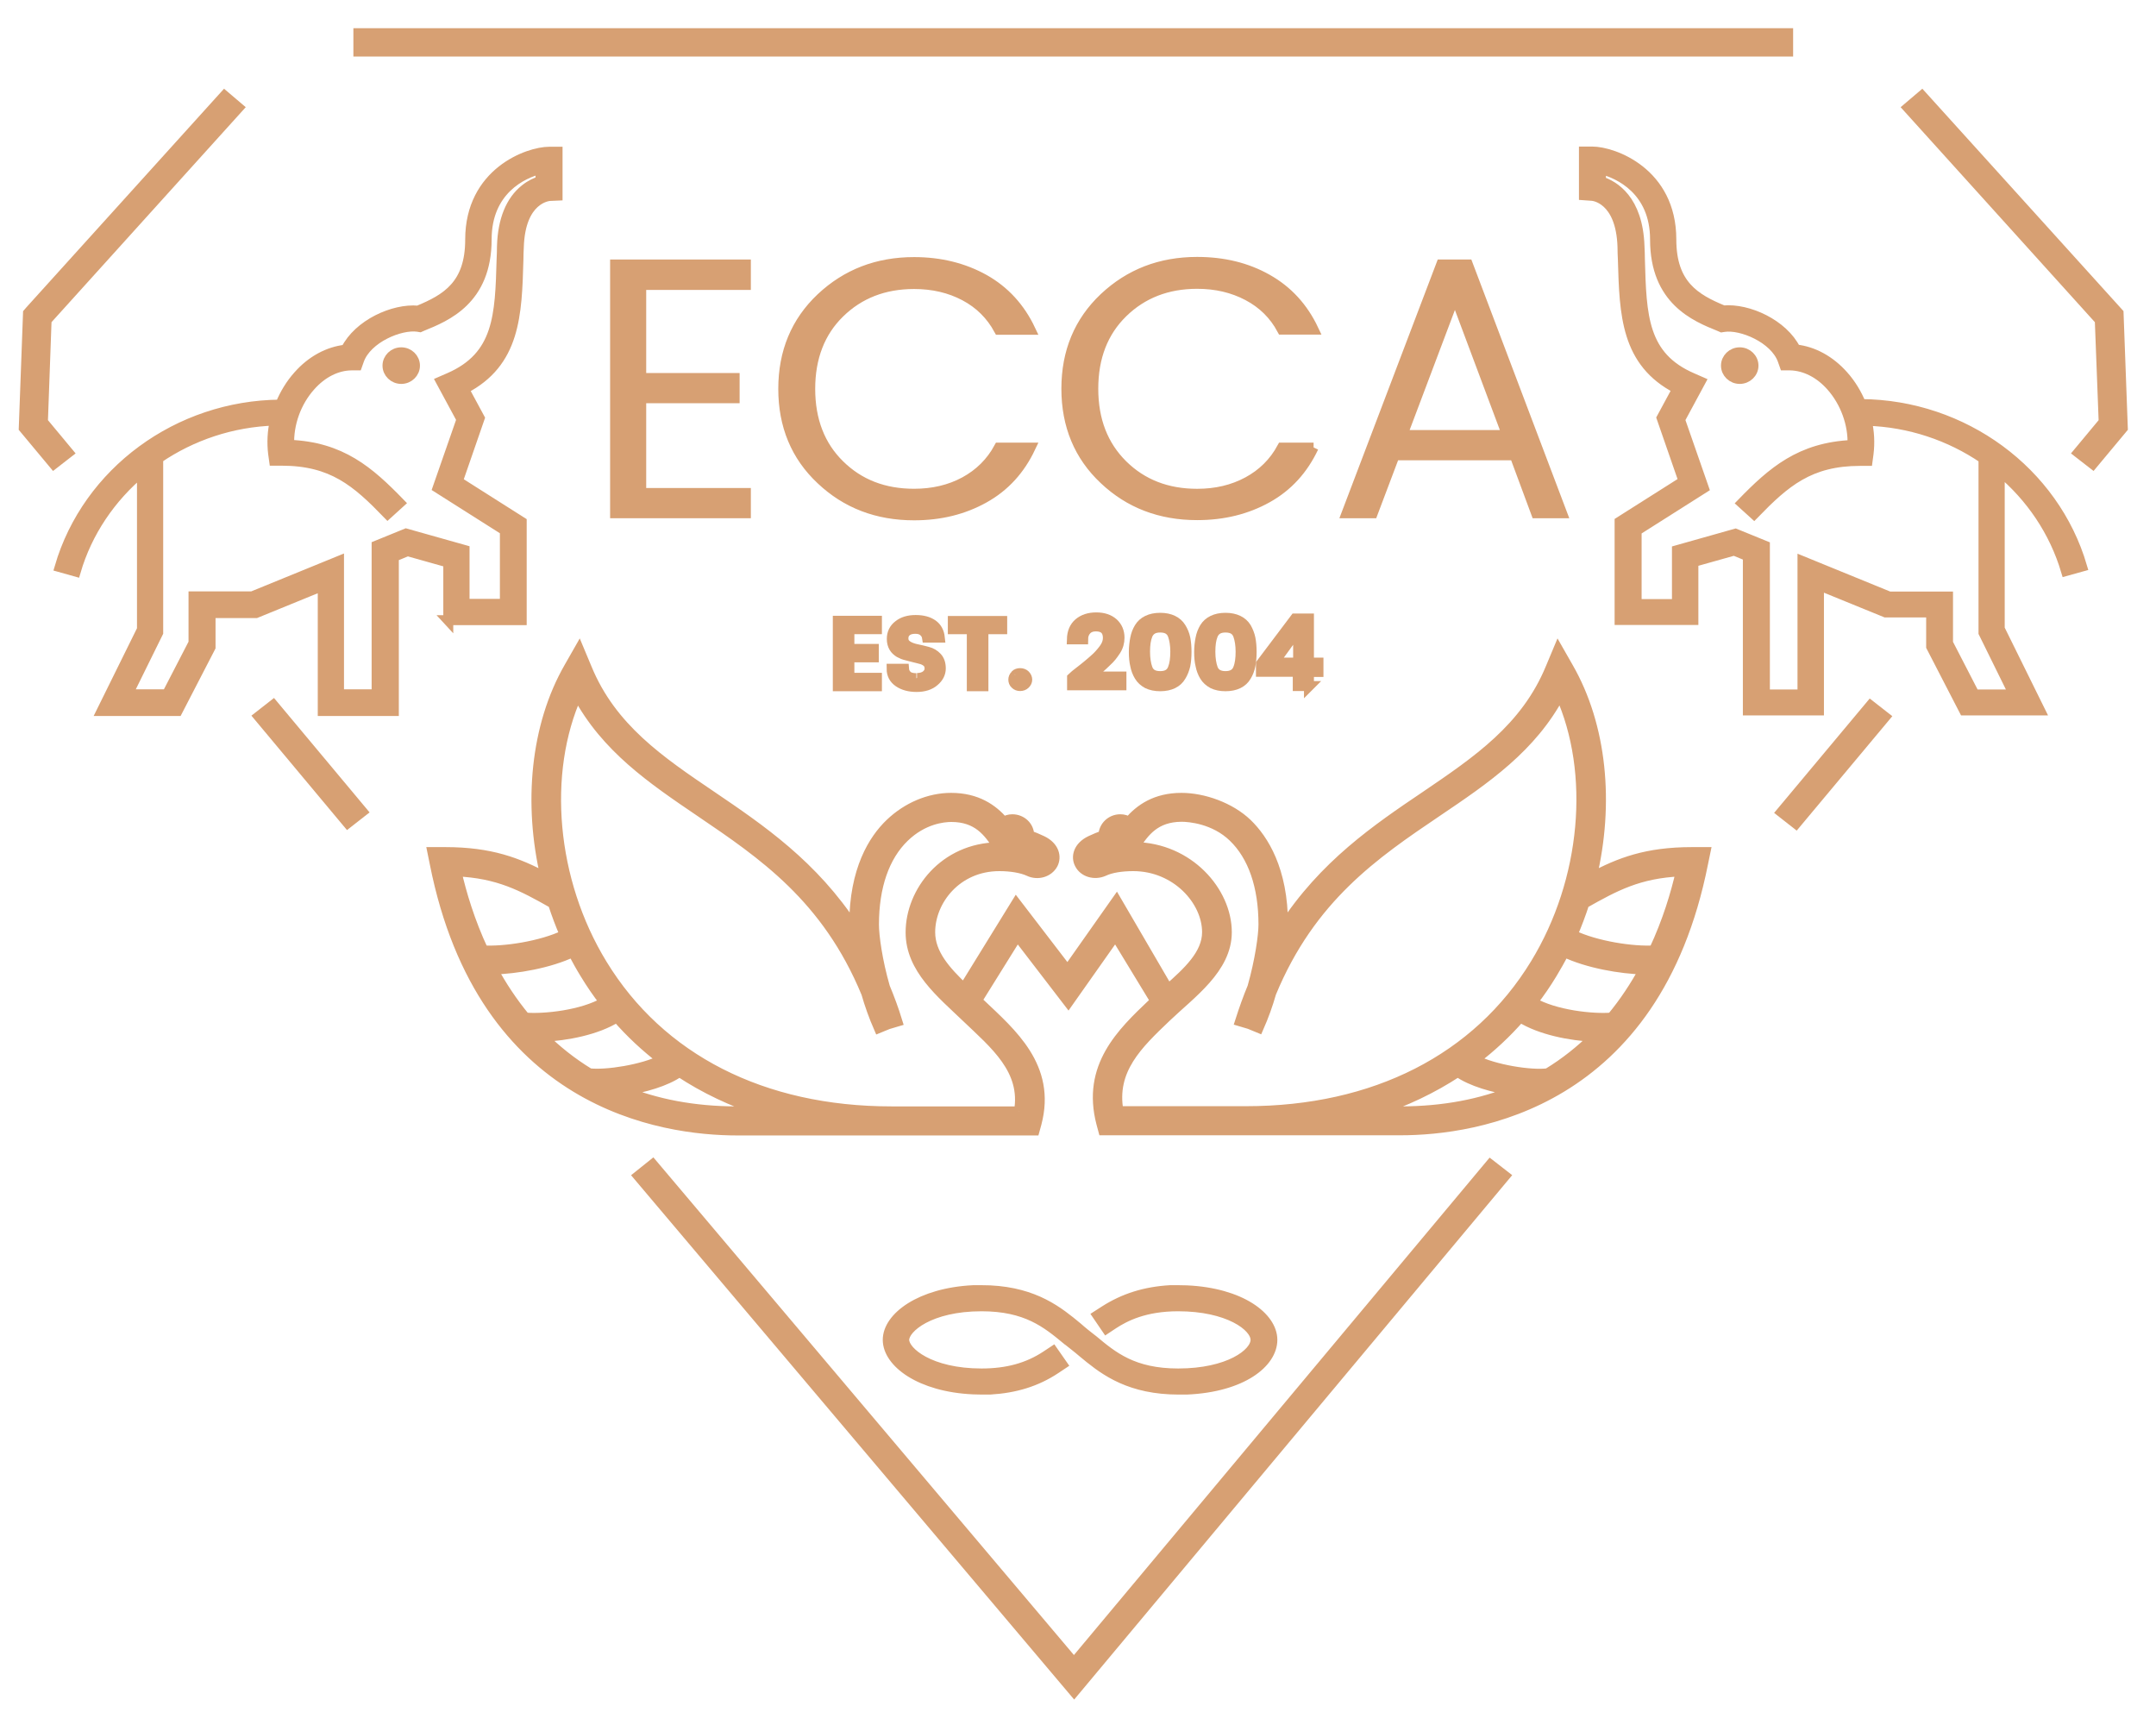
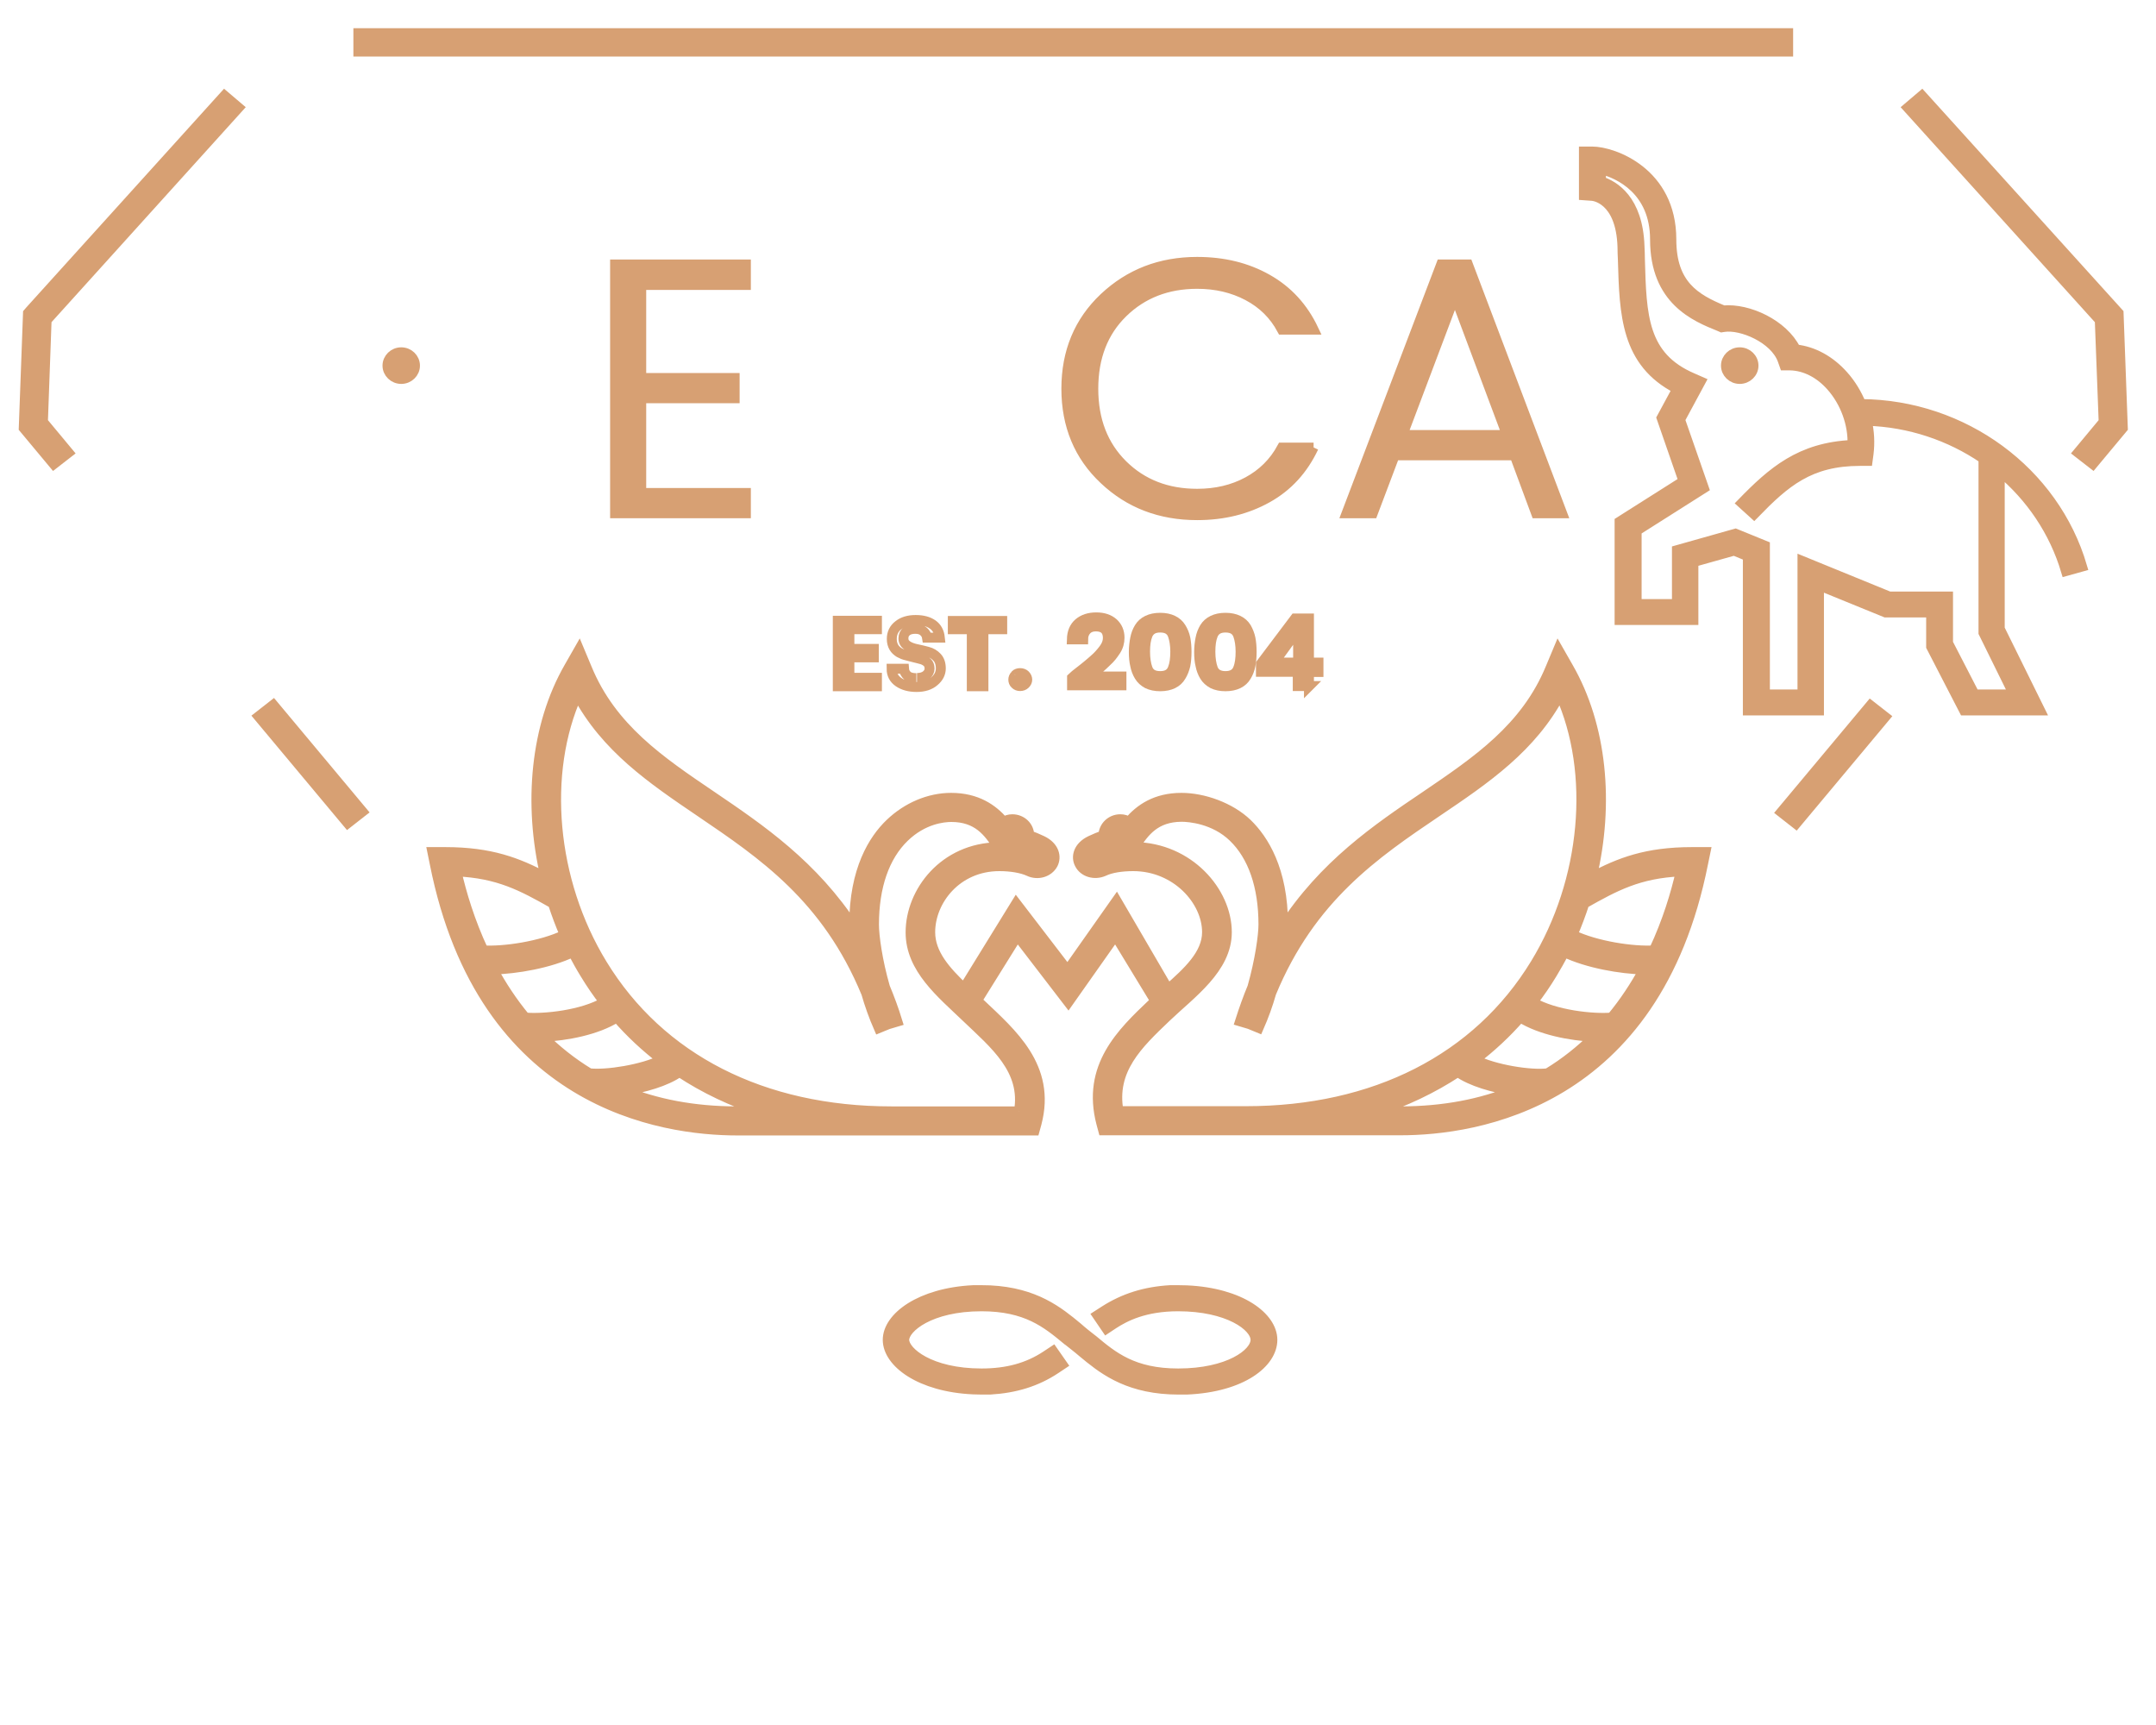
<svg xmlns="http://www.w3.org/2000/svg" width="65" height="52" viewBox="0 0 65 52" fill="none">
-   <path d="M12.242 16.083L11.354 16.445V20.929H10.221V16.908L7.604 17.977H5.834V19.38L5.033 20.929H3.853L4.77 19.069V13.82C5.781 13.13 6.996 12.718 8.287 12.678C8.211 13.006 8.194 13.345 8.234 13.673L8.264 13.888H8.486C10.016 13.888 10.746 14.522 11.687 15.495L12.055 15.161C11.132 14.211 10.291 13.47 8.719 13.408C8.696 12.78 8.93 12.118 9.362 11.637C9.712 11.242 10.15 11.021 10.595 11.015H10.77L10.828 10.851C11.068 10.19 12.067 9.777 12.592 9.85L12.662 9.862L12.727 9.833C13.451 9.539 14.672 9.047 14.672 7.215C14.672 5.733 15.753 5.224 16.296 5.094V5.456C16.168 5.496 15.998 5.569 15.829 5.705C15.396 6.05 15.157 6.632 15.133 7.424C15.133 7.554 15.128 7.684 15.122 7.814C15.075 9.511 15.04 10.738 13.539 11.389L13.293 11.496L13.913 12.644L13.194 14.708L15.221 15.992V18.203H14.006V16.58L12.242 16.083ZM13.504 18.695H15.729V15.732L13.802 14.51L14.462 12.604L13.989 11.728C15.542 10.931 15.583 9.488 15.63 7.837C15.63 7.707 15.636 7.577 15.642 7.447C15.688 5.982 16.53 5.914 16.565 5.908L16.81 5.897V4.574H16.559C15.922 4.574 14.175 5.201 14.175 7.221C14.175 8.583 13.469 9.008 12.604 9.364C11.862 9.296 10.805 9.777 10.425 10.54C9.899 10.597 9.391 10.868 8.988 11.326C8.76 11.581 8.579 11.881 8.451 12.197C5.372 12.22 2.638 14.222 1.797 17.095L2.282 17.231C2.632 16.032 3.345 14.997 4.28 14.216V18.973L3.065 21.433H5.354L6.348 19.51V18.481H7.72L9.73 17.66V21.433H11.874V16.784L12.289 16.614L13.515 16.959V18.707L13.504 18.695Z" fill="#D7A073" stroke="#D7A073" stroke-width="0.3" />
  <path d="M12.097 10.62C11.869 10.62 11.682 10.801 11.682 11.022C11.682 11.242 11.869 11.423 12.097 11.423C12.325 11.423 12.511 11.242 12.511 11.022C12.511 10.801 12.325 10.62 12.097 10.62Z" fill="#D7A073" stroke="#D7A073" stroke-width="0.3" />
  <path d="M60.704 20.935H59.53L58.73 19.385V17.983H56.959L54.342 16.914V20.935H53.209V16.45L52.321 16.088L50.557 16.586V18.209H49.342V15.998L51.369 14.714L50.65 12.65L51.27 11.502L51.024 11.394C49.523 10.749 49.488 9.522 49.441 7.82C49.441 7.69 49.435 7.56 49.429 7.43C49.383 6.01 48.653 5.592 48.267 5.467V5.099C48.81 5.23 49.897 5.739 49.897 7.22C49.897 9.053 51.112 9.545 51.842 9.839L51.906 9.867L51.977 9.856C52.502 9.777 53.501 10.195 53.741 10.851L53.799 11.015H53.974C54.418 11.026 54.856 11.247 55.207 11.643C55.633 12.124 55.873 12.785 55.85 13.413C54.278 13.481 53.437 14.216 52.514 15.166L52.882 15.5C53.822 14.533 54.553 13.894 56.083 13.894H56.305L56.334 13.679C56.375 13.351 56.358 13.011 56.282 12.684C57.567 12.723 58.788 13.136 59.799 13.826V19.074L60.716 20.935H60.704ZM56.112 12.191C55.984 11.875 55.803 11.575 55.575 11.32C55.172 10.868 54.669 10.591 54.138 10.534C53.758 9.771 52.701 9.29 51.959 9.358C51.094 9.002 50.388 8.578 50.388 7.215C50.388 5.196 48.641 4.568 48.004 4.568H47.753V5.886L47.992 5.903C48.028 5.903 48.869 5.976 48.915 7.441C48.915 7.571 48.921 7.701 48.927 7.831C48.974 9.482 49.015 10.925 50.569 11.722L50.095 12.599L50.756 14.505L48.828 15.726V18.69H51.053V16.942L52.28 16.597L52.695 16.767V21.416H54.839V17.643L56.849 18.463H58.221V19.493L59.214 21.416H61.504L60.289 18.955V14.199C61.224 14.98 61.931 16.015 62.287 17.213L62.772 17.078C61.931 14.21 59.197 12.203 56.112 12.18" fill="#D7A073" />
  <path d="M56.112 12.191C55.984 11.875 55.803 11.575 55.575 11.32C55.172 10.868 54.669 10.591 54.138 10.534C53.758 9.771 52.701 9.29 51.959 9.358C51.094 9.002 50.388 8.578 50.388 7.215C50.388 5.196 48.641 4.568 48.004 4.568H47.753V5.886L47.992 5.903C48.028 5.903 48.869 5.976 48.915 7.441C48.915 7.571 48.921 7.701 48.927 7.831C48.974 9.482 49.015 10.925 50.569 11.722L50.095 12.599L50.756 14.505L48.828 15.726V18.69H51.053V16.942L52.28 16.597L52.695 16.767V21.416H54.839V17.643L56.849 18.463H58.221V19.493L59.214 21.416H61.504L60.289 18.955V14.199C61.224 14.98 61.931 16.015 62.287 17.213L62.772 17.078C61.931 14.21 59.197 12.203 56.112 12.18M60.704 20.935H59.53L58.73 19.385V17.983H56.959L54.342 16.914V20.935H53.209V16.45L52.321 16.088L50.557 16.586V18.209H49.342V15.998L51.369 14.714L50.65 12.65L51.27 11.502L51.024 11.394C49.523 10.749 49.488 9.522 49.441 7.82C49.441 7.69 49.435 7.56 49.429 7.43C49.383 6.01 48.653 5.592 48.267 5.467V5.099C48.81 5.23 49.897 5.739 49.897 7.22C49.897 9.053 51.112 9.545 51.842 9.839L51.906 9.867L51.977 9.856C52.502 9.777 53.501 10.195 53.741 10.851L53.799 11.015H53.974C54.418 11.026 54.856 11.247 55.207 11.643C55.633 12.124 55.873 12.785 55.85 13.413C54.278 13.481 53.437 14.216 52.514 15.166L52.882 15.5C53.822 14.533 54.553 13.894 56.083 13.894H56.305L56.334 13.679C56.375 13.351 56.358 13.011 56.282 12.684C57.567 12.723 58.788 13.136 59.799 13.826V19.074L60.716 20.935H60.704Z" stroke="#D7A073" stroke-width="0.3" />
  <path d="M52.865 11.022C52.865 10.801 52.678 10.62 52.45 10.62C52.222 10.62 52.035 10.801 52.035 11.022C52.035 11.242 52.222 11.423 52.45 11.423C52.678 11.423 52.865 11.242 52.865 11.022Z" fill="#D7A073" stroke="#D7A073" stroke-width="0.3" />
  <path d="M29.603 38.892H29.34C27.745 38.971 26.764 39.706 26.764 40.39C26.764 41.075 27.739 41.81 29.34 41.883L29.591 41.889H29.848C30.608 41.844 31.244 41.651 31.823 41.267L32.027 41.131L31.747 40.73L31.543 40.865C30.988 41.233 30.362 41.403 29.591 41.403C28.037 41.403 27.261 40.752 27.261 40.39C27.261 40.028 28.037 39.378 29.591 39.378C30.947 39.378 31.56 39.887 32.162 40.385C32.179 40.402 32.197 40.413 32.214 40.424L32.407 40.577C32.483 40.639 32.565 40.701 32.641 40.769C33.207 41.239 33.908 41.816 35.275 41.883L35.526 41.889H35.783C37.454 41.816 38.36 41.08 38.36 40.39C38.36 39.7 37.402 38.971 35.783 38.897L35.532 38.892H35.275C34.522 38.937 33.885 39.135 33.295 39.514L33.085 39.649L33.359 40.051L33.564 39.915C33.92 39.683 34.51 39.378 35.521 39.378C37.022 39.378 37.852 39.977 37.852 40.39C37.852 40.803 37.039 41.403 35.521 41.403C34.165 41.403 33.552 40.894 32.956 40.396C32.939 40.385 32.921 40.368 32.904 40.356L32.711 40.204C32.635 40.142 32.559 40.079 32.483 40.011C31.916 39.542 31.215 38.965 29.848 38.897L29.597 38.892H29.603Z" fill="#D7A073" stroke="#D7A073" stroke-width="0.3" />
  <path d="M22.487 8.59V7.973H18.544V15.472H22.487V14.861H19.332V12.005H22.148V11.395H19.332V8.59H22.487Z" fill="#D7A073" stroke="#D7A073" stroke-width="0.3" />
-   <path d="M27.558 8.562C28.124 8.562 28.633 8.68 29.082 8.918C29.532 9.155 29.877 9.5 30.116 9.942H31.069C30.753 9.274 30.286 8.765 29.672 8.42C29.053 8.075 28.346 7.9 27.558 7.9C26.448 7.9 25.519 8.262 24.754 8.98C23.994 9.698 23.614 10.614 23.614 11.723C23.614 12.832 23.994 13.748 24.754 14.46C25.513 15.178 26.448 15.535 27.558 15.535C28.352 15.535 29.053 15.36 29.672 15.014C30.292 14.669 30.753 14.161 31.069 13.493H30.116C29.877 13.934 29.532 14.279 29.082 14.523C28.633 14.766 28.124 14.884 27.558 14.884C26.652 14.884 25.904 14.596 25.314 14.014C24.724 13.437 24.427 12.668 24.427 11.723C24.427 10.778 24.724 10.009 25.314 9.433C25.904 8.856 26.652 8.562 27.558 8.562Z" fill="#D7A073" stroke="#D7A073" stroke-width="0.3" />
  <path d="M39.603 13.493H38.651C38.412 13.935 38.067 14.28 37.617 14.523C37.167 14.766 36.659 14.885 36.093 14.885C35.187 14.885 34.439 14.596 33.849 14.014C33.259 13.431 32.961 12.668 32.961 11.718C32.961 10.768 33.259 10.004 33.849 9.427C34.439 8.85 35.187 8.556 36.093 8.556C36.659 8.556 37.167 8.675 37.617 8.913C38.067 9.15 38.412 9.489 38.651 9.936H39.603C39.288 9.269 38.821 8.76 38.207 8.415C37.588 8.064 36.881 7.895 36.093 7.895C34.983 7.895 34.054 8.256 33.289 8.975C32.529 9.693 32.149 10.609 32.149 11.718C32.149 12.826 32.529 13.742 33.289 14.455C34.048 15.173 34.983 15.529 36.093 15.529C36.887 15.529 37.588 15.354 38.207 15.009C38.827 14.664 39.288 14.155 39.603 13.488" fill="#D7A073" />
  <path d="M39.603 13.493H38.651C38.412 13.935 38.067 14.28 37.617 14.523C37.167 14.766 36.659 14.885 36.093 14.885C35.187 14.885 34.439 14.596 33.849 14.014C33.259 13.431 32.961 12.668 32.961 11.718C32.961 10.768 33.259 10.004 33.849 9.427C34.439 8.85 35.187 8.556 36.093 8.556C36.659 8.556 37.167 8.675 37.617 8.913C38.067 9.15 38.412 9.489 38.651 9.936H39.603C39.288 9.269 38.821 8.76 38.207 8.415C37.588 8.064 36.881 7.895 36.093 7.895C34.983 7.895 34.054 8.256 33.289 8.975C32.529 9.693 32.149 10.609 32.149 11.718C32.149 12.826 32.529 13.742 33.289 14.455C34.048 15.173 34.983 15.529 36.093 15.529C36.887 15.529 37.588 15.354 38.207 15.009C38.827 14.664 39.288 14.155 39.603 13.488" stroke="#D7A073" stroke-width="0.3" />
  <path d="M45.435 13.114H42.281L43.864 8.918L45.435 13.114ZM40.604 15.472H41.387L42.047 13.725H45.663L46.311 15.472H47.094L44.255 7.973H43.449L40.598 15.472H40.604Z" fill="#D7A073" stroke="#D7A073" stroke-width="0.3" />
  <path d="M26.438 18.967V18.713H25.258V20.687H26.438V20.432H25.608V19.816H26.344V19.561H25.608V18.967H26.438Z" fill="#D7A073" stroke="#D7A073" stroke-width="0.3" />
-   <path d="M27.628 20.443C27.511 20.443 27.418 20.421 27.359 20.37C27.301 20.319 27.26 20.251 27.254 20.16H26.88C26.88 20.33 26.951 20.466 27.091 20.562C27.231 20.658 27.412 20.709 27.634 20.709C27.856 20.709 28.037 20.652 28.166 20.539C28.3 20.426 28.364 20.296 28.364 20.149C28.364 20.002 28.323 19.889 28.247 19.81C28.171 19.73 28.078 19.674 27.967 19.646C27.856 19.617 27.745 19.589 27.634 19.567C27.523 19.544 27.43 19.51 27.354 19.459C27.278 19.408 27.237 19.34 27.237 19.244C27.237 19.148 27.272 19.08 27.336 19.029C27.4 18.978 27.488 18.956 27.593 18.956C27.698 18.956 27.78 18.978 27.844 19.035C27.903 19.086 27.938 19.148 27.949 19.222H28.335C28.317 19.052 28.247 18.916 28.119 18.826C27.99 18.735 27.821 18.69 27.605 18.69C27.389 18.69 27.219 18.741 27.085 18.848C26.951 18.95 26.886 19.091 26.886 19.261C26.886 19.363 26.91 19.448 26.951 19.516C26.991 19.584 27.05 19.634 27.114 19.674C27.178 19.708 27.254 19.742 27.336 19.759C27.418 19.781 27.5 19.804 27.576 19.821C27.657 19.838 27.727 19.861 27.797 19.878C27.862 19.9 27.92 19.934 27.961 19.974C28.002 20.019 28.025 20.076 28.025 20.155C28.025 20.234 27.99 20.296 27.926 20.353C27.856 20.409 27.762 20.438 27.646 20.438" fill="#D7A073" />
  <path d="M27.628 20.443C27.511 20.443 27.418 20.421 27.359 20.37C27.301 20.319 27.26 20.251 27.254 20.16H26.88C26.88 20.33 26.951 20.466 27.091 20.562C27.231 20.658 27.412 20.709 27.634 20.709C27.856 20.709 28.037 20.652 28.166 20.539C28.3 20.426 28.364 20.296 28.364 20.149C28.364 20.002 28.323 19.889 28.247 19.81C28.171 19.73 28.078 19.674 27.967 19.646C27.856 19.617 27.745 19.589 27.634 19.567C27.523 19.544 27.43 19.51 27.354 19.459C27.278 19.408 27.237 19.34 27.237 19.244C27.237 19.148 27.272 19.08 27.336 19.029C27.4 18.978 27.488 18.956 27.593 18.956C27.698 18.956 27.78 18.978 27.844 19.035C27.903 19.086 27.938 19.148 27.949 19.222H28.335C28.317 19.052 28.247 18.916 28.119 18.826C27.99 18.735 27.821 18.69 27.605 18.69C27.389 18.69 27.219 18.741 27.085 18.848C26.951 18.95 26.886 19.091 26.886 19.261C26.886 19.363 26.91 19.448 26.951 19.516C26.991 19.584 27.05 19.634 27.114 19.674C27.178 19.708 27.254 19.742 27.336 19.759C27.418 19.781 27.5 19.804 27.576 19.821C27.657 19.838 27.727 19.861 27.797 19.878C27.862 19.9 27.92 19.934 27.961 19.974C28.002 20.019 28.025 20.076 28.025 20.155C28.025 20.234 27.99 20.296 27.926 20.353C27.856 20.409 27.762 20.438 27.646 20.438" stroke="#D7A073" stroke-width="0.3" />
  <path d="M29.649 20.687V18.968H30.215V18.719H28.726V18.968H29.298V20.687H29.649Z" fill="#D7A073" stroke="#D7A073" stroke-width="0.3" />
  <path d="M30.608 20.353C30.567 20.392 30.55 20.438 30.55 20.488C30.55 20.539 30.567 20.59 30.608 20.624C30.649 20.664 30.696 20.681 30.754 20.681C30.812 20.681 30.865 20.664 30.906 20.624C30.947 20.585 30.97 20.539 30.97 20.488C30.97 20.438 30.947 20.387 30.906 20.347C30.865 20.308 30.812 20.291 30.754 20.291C30.696 20.291 30.643 20.308 30.608 20.347" fill="#D7A073" />
  <path d="M30.608 20.353C30.567 20.392 30.55 20.438 30.55 20.488C30.55 20.539 30.567 20.59 30.608 20.624C30.649 20.664 30.696 20.681 30.754 20.681C30.812 20.681 30.865 20.664 30.906 20.624C30.947 20.585 30.97 20.539 30.97 20.488C30.97 20.438 30.947 20.387 30.906 20.347C30.865 20.308 30.812 20.291 30.754 20.291C30.696 20.291 30.643 20.308 30.608 20.347" stroke="#D7A073" stroke-width="0.3" />
  <path d="M33.144 19.726C33.103 19.776 33.039 19.833 32.963 19.901C32.887 19.969 32.823 20.02 32.77 20.065C32.718 20.11 32.642 20.167 32.542 20.246C32.443 20.325 32.367 20.381 32.321 20.427V20.659H33.81V20.393H32.84C32.84 20.393 32.922 20.325 33.004 20.257C33.08 20.195 33.144 20.144 33.185 20.11C33.226 20.076 33.279 20.025 33.349 19.957C33.419 19.895 33.471 19.839 33.512 19.788C33.553 19.737 33.594 19.68 33.635 19.618C33.717 19.494 33.752 19.363 33.752 19.222C33.752 19.041 33.688 18.894 33.565 18.781C33.436 18.668 33.267 18.611 33.051 18.611C32.835 18.611 32.659 18.668 32.525 18.781C32.391 18.894 32.321 19.058 32.315 19.273H32.654C32.654 19.154 32.694 19.058 32.759 18.99C32.823 18.922 32.916 18.883 33.039 18.883C33.279 18.883 33.401 19.002 33.401 19.233C33.401 19.341 33.36 19.454 33.279 19.561C33.232 19.624 33.191 19.675 33.144 19.726Z" fill="#D7A073" stroke="#D7A073" stroke-width="0.3" />
  <path d="M35.357 20.155C35.299 20.308 35.176 20.381 34.978 20.381C34.779 20.381 34.656 20.308 34.598 20.155C34.551 20.025 34.522 19.855 34.522 19.646C34.522 19.437 34.545 19.273 34.598 19.143C34.627 19.069 34.674 19.013 34.738 18.973C34.802 18.934 34.884 18.917 34.978 18.917C35.176 18.917 35.299 18.99 35.357 19.143C35.404 19.273 35.433 19.443 35.433 19.646C35.433 19.85 35.41 20.025 35.357 20.155ZM35.363 18.702C35.258 18.651 35.13 18.623 34.978 18.623C34.826 18.623 34.697 18.651 34.592 18.702C34.487 18.753 34.405 18.826 34.347 18.922C34.288 19.018 34.247 19.126 34.224 19.245C34.201 19.363 34.183 19.499 34.183 19.652C34.183 19.805 34.195 19.94 34.224 20.059C34.247 20.178 34.288 20.285 34.347 20.381C34.405 20.478 34.487 20.551 34.592 20.608C34.697 20.659 34.826 20.687 34.978 20.687C35.13 20.687 35.258 20.659 35.363 20.608C35.468 20.557 35.55 20.483 35.608 20.381C35.667 20.285 35.708 20.178 35.737 20.059C35.76 19.94 35.772 19.805 35.772 19.652C35.772 19.499 35.76 19.363 35.737 19.245C35.714 19.126 35.667 19.018 35.608 18.922C35.55 18.826 35.468 18.753 35.363 18.702Z" fill="#D7A073" stroke="#D7A073" stroke-width="0.3" />
  <path d="M37.326 20.155C37.268 20.308 37.139 20.381 36.946 20.381C36.754 20.381 36.625 20.308 36.567 20.155C36.52 20.025 36.491 19.855 36.491 19.646C36.491 19.437 36.514 19.273 36.567 19.143C36.596 19.069 36.643 19.013 36.707 18.973C36.771 18.934 36.853 18.917 36.946 18.917C37.145 18.917 37.268 18.99 37.326 19.143C37.373 19.273 37.402 19.443 37.402 19.646C37.402 19.85 37.379 20.025 37.326 20.155ZM37.332 18.702C37.227 18.651 37.098 18.623 36.946 18.623C36.794 18.623 36.666 18.651 36.561 18.702C36.456 18.753 36.374 18.826 36.315 18.922C36.257 19.018 36.216 19.126 36.193 19.245C36.169 19.363 36.152 19.499 36.152 19.652C36.152 19.805 36.163 19.94 36.193 20.059C36.216 20.178 36.257 20.285 36.315 20.381C36.374 20.478 36.456 20.551 36.561 20.608C36.666 20.659 36.794 20.687 36.946 20.687C37.098 20.687 37.227 20.659 37.332 20.608C37.437 20.557 37.519 20.483 37.577 20.381C37.636 20.285 37.676 20.178 37.7 20.059C37.723 19.94 37.735 19.805 37.735 19.652C37.735 19.499 37.723 19.363 37.7 19.245C37.676 19.126 37.63 19.018 37.577 18.922C37.519 18.826 37.437 18.753 37.332 18.702Z" fill="#D7A073" stroke="#D7A073" stroke-width="0.3" />
  <path d="M38.412 19.974L39.136 18.974V19.974H38.412ZM39.463 20.687V20.257H39.75V19.974H39.463V18.645H39.043L38.015 20.009V20.252H39.125V20.681H39.469L39.463 20.687Z" fill="#D7A073" stroke="#D7A073" stroke-width="0.3" />
  <path d="M53.91 1H10.804V1.554H53.91V1Z" fill="#D7A073" stroke="#D7A073" stroke-width="0.3" />
  <path d="M56.391 21.264L53.701 24.482L54.146 24.831L56.836 21.612L56.391 21.264Z" fill="#D7A073" stroke="#D7A073" stroke-width="0.3" />
-   <path d="M32.378 50.124L19.678 35.097L19.24 35.448L32.384 51L45.376 35.448L44.932 35.103L32.378 50.124Z" fill="#D7A073" stroke="#D7A073" stroke-width="0.3" />
  <path d="M8.239 21.248L7.794 21.596L10.483 24.815L10.928 24.467L8.239 21.248Z" fill="#D7A073" stroke="#D7A073" stroke-width="0.3" />
  <path d="M1.294 12.718L1.405 9.652L7.194 3.245L6.768 2.883L0.908 9.364L0.844 9.438L0.716 12.904L1.621 13.99L2.065 13.645L1.294 12.718Z" fill="#D7A073" stroke="#D7A073" stroke-width="0.3" />
  <path d="M63.872 9.438L57.942 2.883L57.516 3.245L63.305 9.652L63.422 12.718L62.651 13.645L63.095 13.99L64 12.904L63.872 9.438Z" fill="#D7A073" stroke="#D7A073" stroke-width="0.3" />
  <path d="M49.862 28.649C49.255 28.689 48.121 28.525 47.409 28.18C47.543 27.869 47.66 27.558 47.765 27.235C48.688 26.715 49.401 26.325 50.674 26.268C50.523 26.936 50.271 27.778 49.862 28.649ZM48.595 30.674C48.016 30.725 46.86 30.595 46.205 30.21C46.416 29.939 46.614 29.65 46.795 29.351C46.924 29.136 47.047 28.921 47.158 28.7C47.87 29.04 48.863 29.209 49.564 29.226C49.296 29.718 48.974 30.21 48.589 30.674M46.667 32.354C46.159 32.421 45.049 32.246 44.465 31.946C44.961 31.567 45.417 31.143 45.832 30.668C46.445 31.053 47.356 31.223 48.063 31.256C47.654 31.658 47.193 32.031 46.661 32.354M42.21 33.502H41.45C42.356 33.213 43.191 32.812 43.95 32.314C44.359 32.602 45.02 32.789 45.627 32.88C44.669 33.27 43.542 33.502 42.21 33.502ZM33.722 33.502C33.494 32.246 34.306 31.477 35.159 30.663C35.912 29.944 36.987 29.198 36.987 28.101C36.987 26.879 35.842 25.556 34.207 25.533C34.499 25.069 34.832 24.628 35.62 24.622C35.86 24.622 36.613 24.685 37.18 25.233C37.776 25.805 38.091 26.721 38.091 27.869C38.091 28.197 37.986 28.955 37.758 29.758C37.624 30.08 37.501 30.425 37.385 30.787L37.671 30.872L37.945 30.985C38.097 30.64 38.226 30.284 38.325 29.933C39.517 27.049 41.45 25.737 43.325 24.47C44.792 23.48 46.182 22.536 47.035 20.924C48.104 23.294 47.824 26.54 46.287 29.056C44.541 31.918 41.439 33.496 37.566 33.496H33.727L33.722 33.502ZM30.713 33.502H26.875C22.996 33.502 19.9 31.924 18.154 29.062C16.617 26.545 16.337 23.299 17.406 20.93C18.265 22.541 19.655 23.486 21.115 24.476C22.99 25.748 24.924 27.054 26.116 29.939C26.215 30.284 26.344 30.646 26.495 30.991L26.77 30.878L27.056 30.793C26.945 30.431 26.817 30.086 26.682 29.763C26.449 28.96 26.349 28.203 26.349 27.874C26.349 26.726 26.665 25.816 27.261 25.239C27.827 24.69 28.441 24.628 28.68 24.628C29.463 24.628 29.802 25.069 30.094 25.539C28.464 25.561 27.453 26.879 27.453 28.106C27.453 29.203 28.382 29.944 29.136 30.668C29.989 31.483 30.941 32.252 30.719 33.507M22.225 33.502C20.893 33.502 19.766 33.27 18.808 32.88C19.415 32.789 20.075 32.602 20.484 32.314C21.238 32.812 22.079 33.213 22.985 33.502H22.225ZM17.768 32.354C17.236 32.031 16.775 31.658 16.366 31.256C17.073 31.223 17.99 31.053 18.598 30.668C19.012 31.143 19.468 31.567 19.964 31.946C19.38 32.24 18.276 32.416 17.762 32.354M15.834 30.674C15.449 30.21 15.127 29.718 14.859 29.226C15.566 29.209 16.559 29.04 17.271 28.7C17.382 28.921 17.505 29.141 17.634 29.351C17.815 29.65 18.013 29.939 18.224 30.21C17.569 30.595 16.413 30.725 15.834 30.674ZM14.572 28.649C14.164 27.778 13.912 26.93 13.761 26.268C15.028 26.325 15.741 26.709 16.67 27.235C16.775 27.558 16.892 27.869 17.026 28.18C16.313 28.525 15.18 28.689 14.572 28.649ZM51.007 25.686C49.64 25.686 48.822 26.003 47.987 26.449C48.519 24.221 48.297 21.88 47.28 20.115L46.977 19.584L46.743 20.143C45.995 21.953 44.529 22.943 42.981 23.995C41.514 24.985 39.914 26.07 38.681 27.976C38.681 27.937 38.681 27.897 38.681 27.869C38.681 26.217 38.091 25.301 37.601 24.826C37.087 24.334 36.28 24.051 35.62 24.051C34.837 24.051 34.364 24.391 34.037 24.77C33.961 24.724 33.874 24.696 33.774 24.696C33.494 24.696 33.272 24.917 33.266 25.182C33.149 25.222 33.026 25.273 32.88 25.341C32.501 25.522 32.437 25.833 32.547 26.042C32.67 26.291 32.997 26.387 33.278 26.263C33.488 26.161 33.815 26.11 34.166 26.11C35.457 26.11 36.391 27.145 36.391 28.101C36.391 28.768 35.807 29.3 35.217 29.82L33.663 27.156L32.185 29.254L30.637 27.235L29.06 29.792C28.523 29.283 28.044 28.757 28.044 28.101C28.044 27.145 28.844 26.11 30.129 26.11C30.48 26.11 30.807 26.166 31.017 26.263C31.291 26.393 31.619 26.291 31.747 26.042C31.852 25.833 31.794 25.522 31.414 25.341C31.274 25.273 31.145 25.222 31.029 25.182C31.029 24.911 30.801 24.696 30.52 24.696C30.427 24.696 30.339 24.724 30.258 24.77C29.93 24.391 29.451 24.051 28.674 24.051C28.014 24.051 27.348 24.334 26.834 24.826C26.338 25.301 25.754 26.217 25.754 27.869C25.754 27.903 25.754 27.937 25.754 27.976C24.521 26.076 22.92 24.99 21.454 23.995C19.9 22.943 18.434 21.953 17.692 20.143L17.458 19.584L17.155 20.115C16.144 21.874 15.922 24.221 16.448 26.449C15.612 26.003 14.789 25.686 13.428 25.686H13.036L13.106 26.031C14.549 33.298 19.97 34.078 22.231 34.078H31.192L31.251 33.864C31.701 32.156 30.491 31.143 29.556 30.255C29.521 30.221 29.492 30.193 29.457 30.159L30.672 28.208L32.209 30.21L33.628 28.197L34.832 30.176C34.832 30.176 34.779 30.227 34.75 30.25C33.815 31.138 32.758 32.15 33.202 33.858L33.26 34.073H42.221C44.482 34.073 49.903 33.287 51.346 26.025L51.416 25.686H51.06H51.025H51.007Z" fill="#D7A073" />
  <path d="M48.595 30.674C48.016 30.725 46.86 30.595 46.205 30.21C46.416 29.939 46.614 29.65 46.795 29.351C46.924 29.136 47.047 28.921 47.158 28.7C47.87 29.04 48.863 29.209 49.564 29.226C49.296 29.718 48.974 30.21 48.589 30.674M46.667 32.354C46.159 32.421 45.049 32.246 44.465 31.946C44.961 31.567 45.417 31.143 45.832 30.668C46.445 31.053 47.356 31.223 48.063 31.256C47.654 31.658 47.193 32.031 46.661 32.354M30.713 33.502H26.875C22.996 33.502 19.9 31.924 18.154 29.062C16.617 26.545 16.337 23.299 17.406 20.93C18.265 22.541 19.655 23.486 21.115 24.476C22.99 25.748 24.924 27.054 26.116 29.939C26.215 30.284 26.344 30.646 26.495 30.991L26.77 30.878L27.056 30.793C26.945 30.431 26.817 30.086 26.682 29.763C26.449 28.96 26.349 28.203 26.349 27.874C26.349 26.726 26.665 25.816 27.261 25.239C27.827 24.69 28.441 24.628 28.68 24.628C29.463 24.628 29.802 25.069 30.094 25.539C28.464 25.561 27.453 26.879 27.453 28.106C27.453 29.203 28.382 29.944 29.136 30.668C29.989 31.483 30.941 32.252 30.719 33.507M17.768 32.354C17.236 32.031 16.775 31.658 16.366 31.256C17.073 31.223 17.99 31.053 18.598 30.668C19.012 31.143 19.468 31.567 19.964 31.946C19.38 32.24 18.276 32.416 17.762 32.354M49.862 28.649C49.255 28.689 48.121 28.525 47.409 28.18C47.543 27.869 47.66 27.558 47.765 27.235C48.688 26.715 49.401 26.325 50.674 26.268C50.523 26.936 50.271 27.778 49.862 28.649ZM42.21 33.502H41.45C42.356 33.213 43.191 32.812 43.95 32.314C44.359 32.602 45.02 32.789 45.627 32.88C44.669 33.27 43.542 33.502 42.21 33.502ZM33.722 33.502C33.494 32.246 34.306 31.477 35.159 30.663C35.912 29.944 36.987 29.198 36.987 28.101C36.987 26.879 35.842 25.556 34.207 25.533C34.499 25.069 34.832 24.628 35.62 24.622C35.86 24.622 36.613 24.685 37.18 25.233C37.776 25.805 38.091 26.721 38.091 27.869C38.091 28.197 37.986 28.955 37.758 29.758C37.624 30.08 37.501 30.425 37.385 30.787L37.671 30.872L37.945 30.985C38.097 30.64 38.226 30.284 38.325 29.933C39.517 27.049 41.45 25.737 43.325 24.47C44.792 23.48 46.182 22.536 47.035 20.924C48.104 23.294 47.824 26.54 46.287 29.056C44.541 31.918 41.439 33.496 37.566 33.496H33.727L33.722 33.502ZM22.225 33.502C20.893 33.502 19.766 33.27 18.808 32.88C19.415 32.789 20.075 32.602 20.484 32.314C21.238 32.812 22.079 33.213 22.985 33.502H22.225ZM15.834 30.674C15.449 30.21 15.127 29.718 14.859 29.226C15.566 29.209 16.559 29.04 17.271 28.7C17.382 28.921 17.505 29.141 17.634 29.351C17.815 29.65 18.013 29.939 18.224 30.21C17.569 30.595 16.413 30.725 15.834 30.674ZM14.572 28.649C14.164 27.778 13.912 26.93 13.761 26.268C15.028 26.325 15.741 26.709 16.67 27.235C16.775 27.558 16.892 27.869 17.026 28.18C16.313 28.525 15.18 28.689 14.572 28.649ZM51.007 25.686C49.64 25.686 48.822 26.003 47.987 26.449C48.519 24.221 48.297 21.88 47.28 20.115L46.977 19.584L46.743 20.143C45.995 21.953 44.529 22.943 42.981 23.995C41.514 24.985 39.914 26.07 38.681 27.976C38.681 27.937 38.681 27.897 38.681 27.869C38.681 26.217 38.091 25.301 37.601 24.826C37.087 24.334 36.28 24.051 35.62 24.051C34.837 24.051 34.364 24.391 34.037 24.77C33.961 24.724 33.874 24.696 33.774 24.696C33.494 24.696 33.272 24.917 33.266 25.182C33.149 25.222 33.026 25.273 32.88 25.341C32.501 25.522 32.437 25.833 32.547 26.042C32.67 26.291 32.997 26.387 33.278 26.263C33.488 26.161 33.815 26.11 34.166 26.11C35.457 26.11 36.391 27.145 36.391 28.101C36.391 28.768 35.807 29.3 35.217 29.82L33.663 27.156L32.185 29.254L30.637 27.235L29.06 29.792C28.523 29.283 28.044 28.757 28.044 28.101C28.044 27.145 28.844 26.11 30.129 26.11C30.48 26.11 30.807 26.166 31.017 26.263C31.291 26.393 31.619 26.291 31.747 26.042C31.852 25.833 31.794 25.522 31.414 25.341C31.274 25.273 31.145 25.222 31.029 25.182C31.029 24.911 30.801 24.696 30.52 24.696C30.427 24.696 30.339 24.724 30.258 24.77C29.93 24.391 29.451 24.051 28.674 24.051C28.014 24.051 27.348 24.334 26.834 24.826C26.338 25.301 25.754 26.217 25.754 27.869C25.754 27.903 25.754 27.937 25.754 27.976C24.521 26.076 22.92 24.99 21.454 23.995C19.9 22.943 18.434 21.953 17.692 20.143L17.458 19.584L17.155 20.115C16.144 21.874 15.922 24.221 16.448 26.449C15.612 26.003 14.789 25.686 13.428 25.686H13.036L13.106 26.031C14.549 33.298 19.97 34.078 22.231 34.078H31.192L31.251 33.864C31.701 32.156 30.491 31.143 29.556 30.255C29.521 30.221 29.492 30.193 29.457 30.159L30.672 28.208L32.209 30.21L33.628 28.197L34.832 30.176C34.832 30.176 34.779 30.227 34.75 30.25C33.815 31.138 32.758 32.15 33.202 33.858L33.26 34.073H42.221C44.482 34.073 49.903 33.287 51.346 26.025L51.416 25.686H51.06H51.025H51.007Z" stroke="#D7A073" stroke-width="0.3" />
</svg>